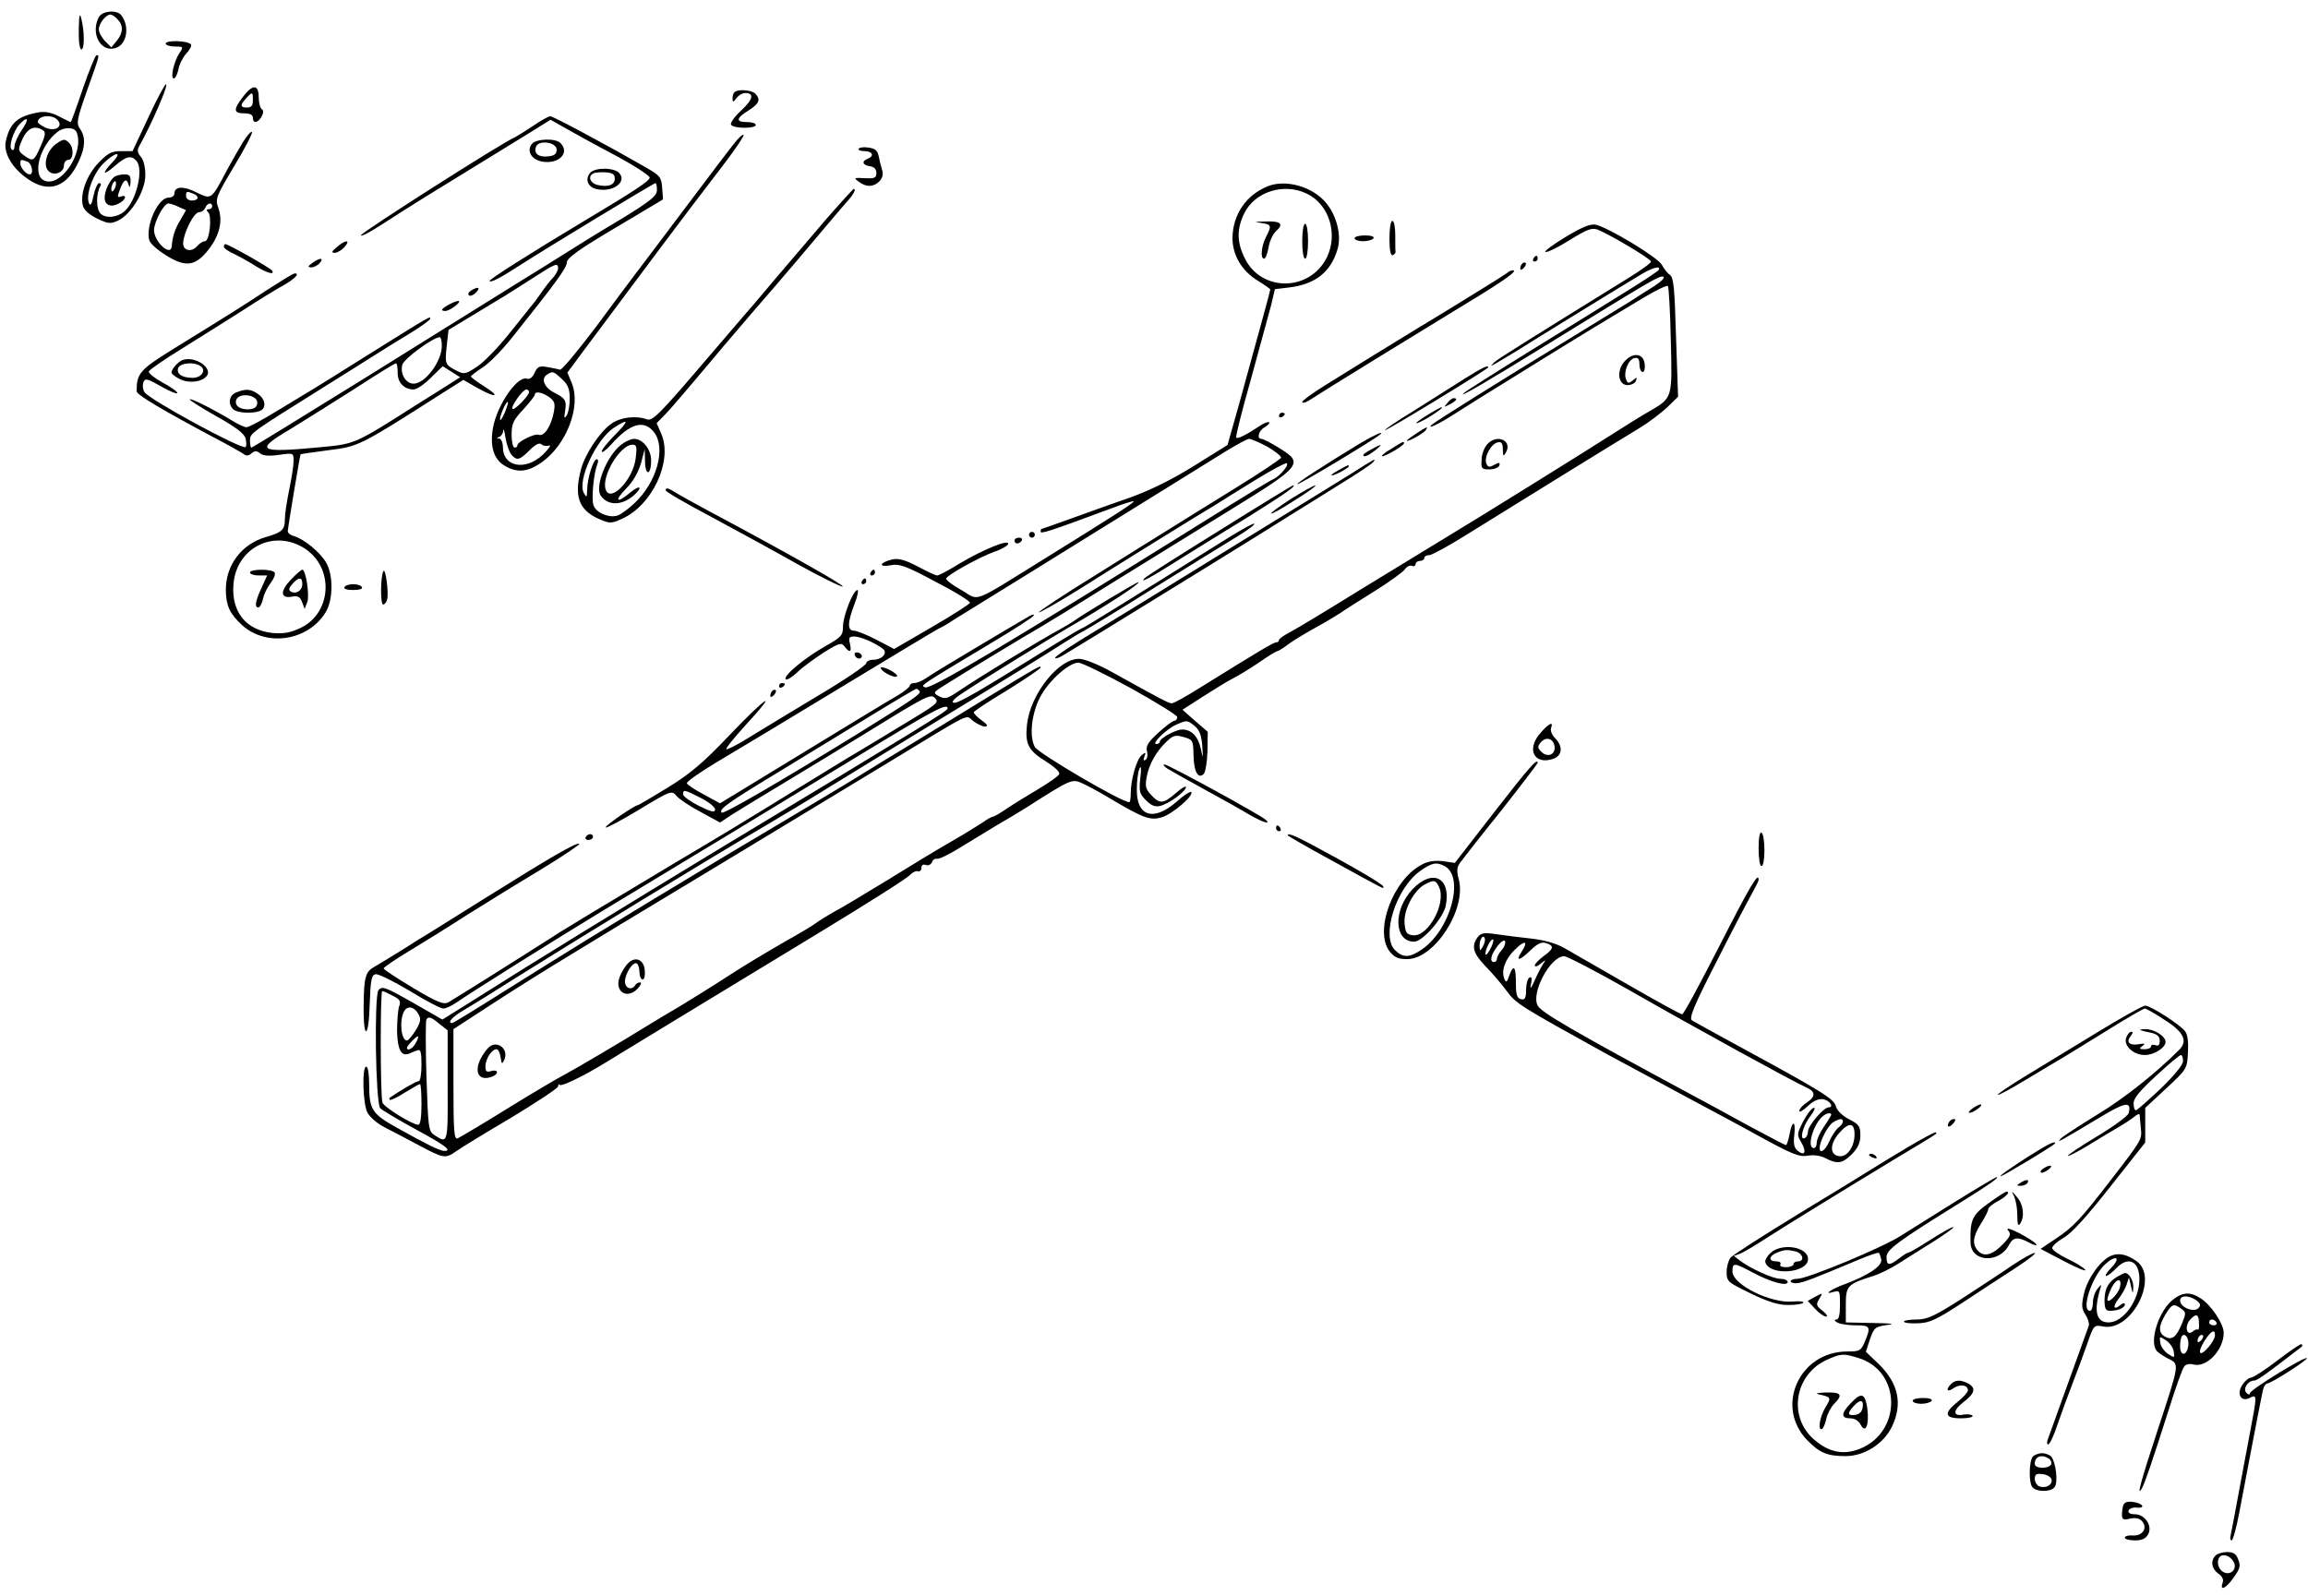
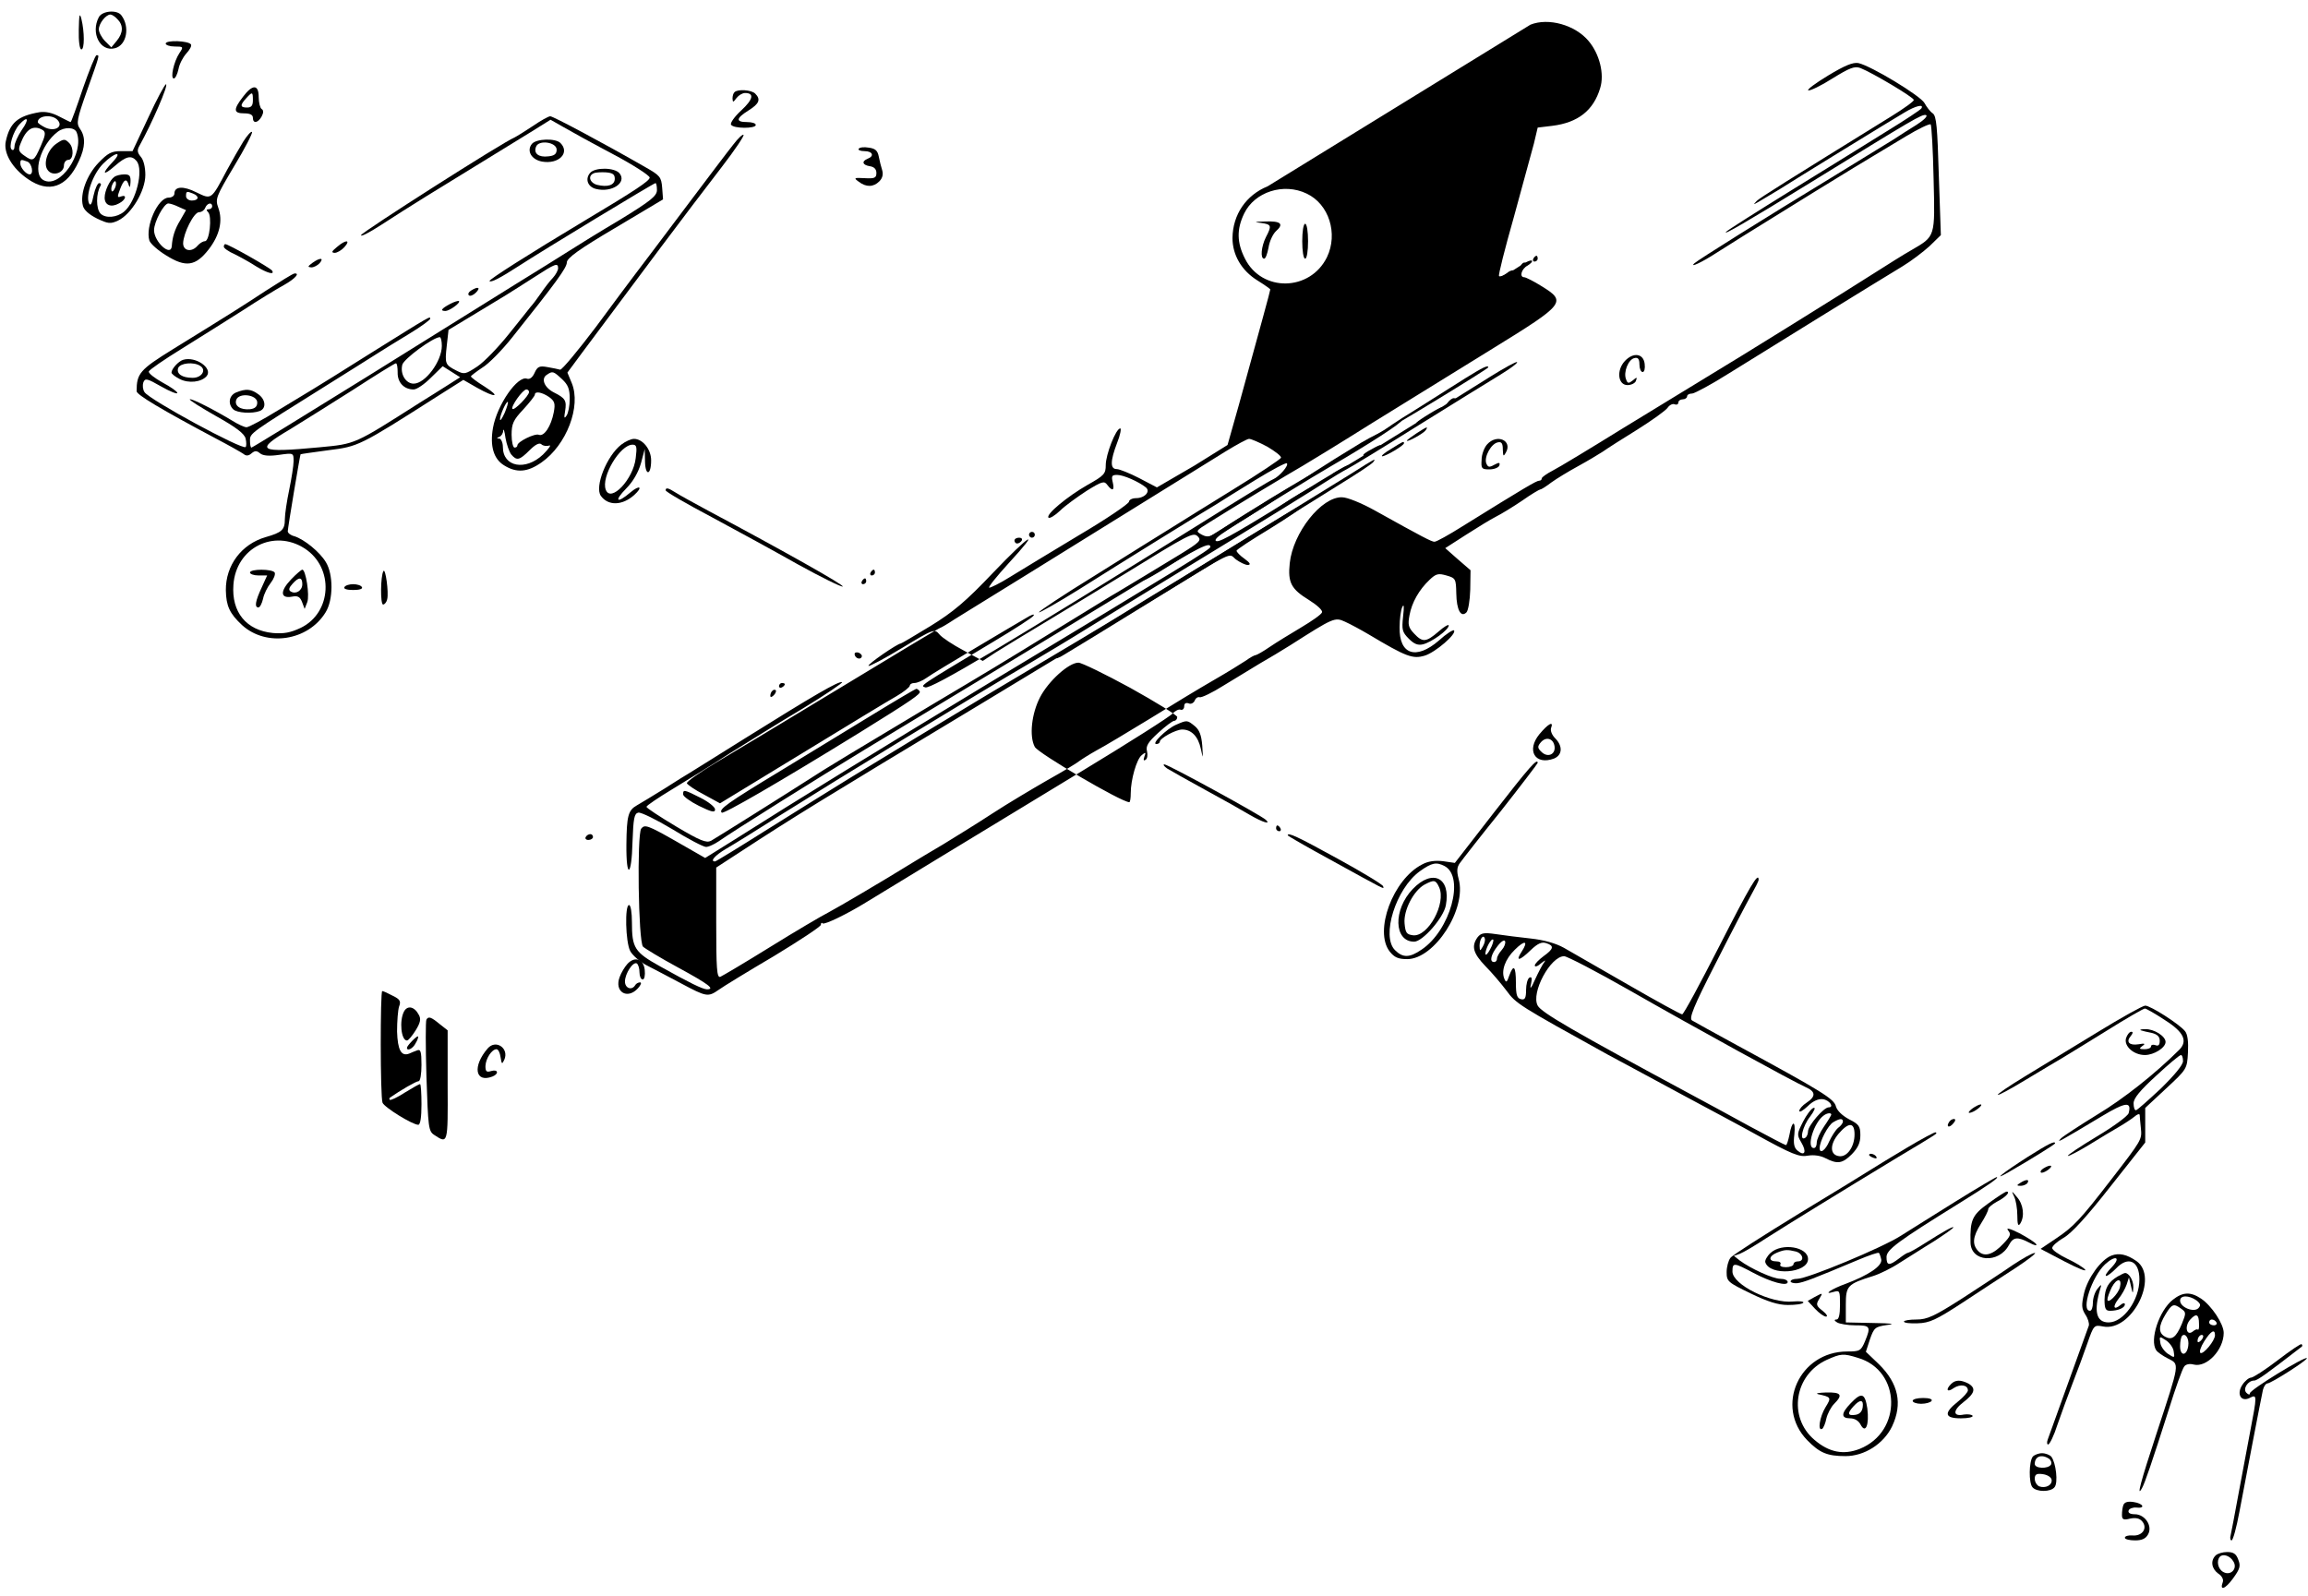
<svg xmlns="http://www.w3.org/2000/svg" version="1.0" width="794pt" height="549pt" viewBox="0 0 794 549" preserveAspectRatio="xMidYMid meet">
  <g transform="translate(0,549) scale(0.1,-0.1)" fill="#000000" stroke="none">
    <path d="M271 5388 c-1 -40 3 -68 9 -68 11 0 11 60 0 105 -6 23 -8 15 -9 -37z" />
    <path d="M340 5431 c-29 -55 5 -120 55 -107 41 10 53 74 22 114 -15 19 -65 15 -77 -7z m64 -7 c21 -21 20 -47 -2 -74 l-19 -23 -21 21 c-12 12 -22 31 -22 41 0 20 24 51 40 51 5 0 16 -7 24 -16z" />
    <path d="M570 5340 c0 -5 14 -10 31 -10 30 0 31 -1 16 -23 -19 -29 -32 -87 -19 -87 5 0 12 14 16 32 3 18 16 42 27 54 12 13 19 26 16 31 -8 13 -87 16 -87 3z" />
    <path d="M285 5185 c-21 -63 -40 -115 -42 -115 -2 0 -19 9 -39 19 -24 13 -48 18 -68 15 -75 -13 -102 -36 -116 -100 -9 -40 22 -93 76 -130 72 -50 134 -29 175 61 23 49 24 84 4 112 -13 19 -11 31 25 133 44 124 43 120 32 120 -4 0 -25 -52 -47 -115z m-86 -109 c19 -22 -10 -40 -43 -25 -14 7 -26 15 -26 19 0 23 51 28 69 6z m-124 -33 c-14 -21 -25 -46 -25 -56 0 -10 -4 -16 -9 -12 -13 7 4 62 25 86 30 33 36 20 9 -18z m73 -1 c10 -7 8 -19 -8 -55 -23 -52 -26 -54 -57 -32 -19 13 -21 20 -12 42 19 50 44 65 77 45z m116 -8 c27 -71 -58 -194 -114 -164 -40 21 -11 122 49 167 23 17 58 16 65 -3z m-170 -100 c16 -6 23 -44 8 -44 -12 0 -32 23 -32 37 0 15 2 15 24 7z" />
    <path d="M193 4995 c-30 -21 -45 -69 -29 -90 16 -23 56 -11 56 16 0 10 7 19 15 19 18 0 20 41 3 58 -15 15 -19 15 -45 -3z" />
    <path d="M510 5085 l-54 -115 -40 0 c-33 0 -45 -7 -77 -40 -41 -43 -64 -107 -54 -147 3 -15 21 -31 49 -45 38 -18 46 -19 72 -7 46 22 94 102 94 157 0 27 -6 52 -16 63 -11 13 -13 22 -5 36 44 79 102 213 92 213 -4 0 -32 -52 -61 -115z m-123 -153 c-39 -41 -33 -49 8 -13 39 34 57 38 75 17 25 -31 -2 -140 -43 -174 -25 -21 -64 -24 -81 -7 -16 16 -16 70 0 96 3 5 1 9 -5 9 -5 0 -14 -19 -19 -42 -6 -31 -11 -38 -16 -27 -12 28 14 101 49 136 40 40 70 45 32 5z" />
    <path d="M394 4882 c-16 -11 -34 -48 -34 -72 0 -26 22 -35 49 -20 24 12 29 32 7 24 -13 -5 -13 -1 -3 25 13 35 23 39 30 14 3 -11 5 -7 6 10 1 22 -3 27 -21 27 -13 0 -28 -4 -34 -8z m2 -38 c-4 -9 -9 -15 -11 -12 -3 3 -3 13 1 22 4 9 9 15 11 12 3 -3 3 -13 -1 -22z" />
    <path d="M836 5157 c-34 -44 -33 -57 4 -57 20 0 30 -5 30 -15 0 -21 17 -19 30 4 7 13 7 22 0 26 -5 3 -10 22 -10 41 0 44 -21 45 -54 1z m34 -12 c0 -18 -5 -25 -20 -25 -24 0 -25 8 -3 32 21 23 23 23 23 -7z" />
    <path d="M2527 5173 c-4 -3 -7 -13 -7 -22 1 -14 2 -14 14 2 7 9 20 17 29 17 33 0 28 -22 -13 -60 -23 -21 -39 -44 -35 -49 8 -14 85 -14 85 -1 0 6 -13 10 -30 10 -40 0 -38 13 5 40 37 23 43 38 23 58 -13 13 -60 16 -71 5z" />
    <path d="M1834 5057 c-27 -18 -56 -36 -64 -40 -40 -16 -524 -325 -528 -336 -2 -7 29 9 69 35 121 78 123 79 514 319 l69 43 44 -25 c24 -14 100 -56 170 -93 70 -37 127 -74 127 -81 0 -11 -49 -44 -225 -149 -192 -115 -330 -203 -326 -207 5 -6 36 10 101 52 83 54 464 285 470 285 3 0 5 -11 5 -24 0 -20 -21 -37 -127 -102 -71 -42 -150 -91 -178 -109 -27 -17 -108 -68 -180 -112 -71 -44 -304 -189 -517 -322 -213 -132 -390 -241 -393 -241 -3 0 -5 11 -5 24 0 26 -2 24 265 191 77 48 156 98 175 110 19 12 67 42 107 66 40 24 72 48 73 52 0 10 7 14 -203 -117 -97 -61 -188 -118 -202 -126 -14 -8 -67 -41 -119 -72 -52 -32 -100 -58 -108 -58 -7 0 -29 10 -48 22 -61 37 -143 79 -147 74 -3 -2 38 -28 91 -58 68 -38 97 -60 101 -77 3 -13 3 -26 0 -29 -11 -11 -332 163 -348 189 -6 9 -7 24 -4 33 6 16 13 14 62 -14 30 -17 55 -27 55 -22 0 5 -23 21 -51 36 -27 15 -49 32 -47 38 2 6 53 41 113 78 61 38 155 97 210 132 55 36 119 75 143 88 37 21 55 41 35 39 -5 0 -48 -27 -98 -59 -90 -59 -112 -73 -321 -202 -113 -70 -124 -83 -124 -144 0 -12 83 -62 275 -164 44 -23 86 -47 93 -52 8 -7 17 -7 27 2 12 10 18 10 30 0 10 -8 31 -10 65 -5 50 7 50 7 50 -22 0 -15 -7 -59 -15 -98 -8 -38 -15 -84 -15 -101 0 -37 -10 -46 -66 -62 -83 -24 -138 -97 -137 -183 1 -54 13 -80 56 -120 84 -76 227 -54 287 44 27 43 27 131 1 173 -21 35 -74 78 -108 89 -13 3 -23 11 -23 17 0 12 42 262 44 265 1 1 44 7 96 14 103 13 106 14 374 185 l90 57 47 -27 c64 -36 84 -33 26 4 -26 16 -47 32 -47 35 0 2 18 16 39 30 22 13 68 60 103 104 151 189 188 240 188 258 0 15 43 46 165 118 l166 99 -3 40 c-3 37 -7 42 -58 71 -143 82 -317 175 -327 175 -6 0 -33 -15 -59 -33z m86 -490 c0 -7 -8 -22 -18 -33 -10 -10 -29 -35 -42 -54 -13 -19 -29 -40 -35 -46 -5 -7 -39 -49 -75 -94 -36 -45 -84 -95 -108 -111 -41 -27 -45 -28 -72 -14 -39 20 -40 23 -33 86 l6 54 96 58 c103 62 100 60 200 124 71 46 81 50 81 30z m-400 -267 c0 -53 -57 -130 -97 -130 -27 0 -47 33 -39 65 5 20 105 94 129 95 4 0 7 -14 7 -30z m-152 -91 c-1 -35 22 -59 55 -59 11 0 37 18 59 40 l41 40 30 -19 30 -19 -44 -28 c-24 -15 -66 -42 -94 -59 -228 -145 -220 -142 -346 -154 -211 -20 -225 -11 -101 62 42 26 140 87 217 136 77 50 143 91 147 91 4 0 6 -14 6 -31z m-320 -606 c102 -66 94 -221 -13 -273 -36 -17 -58 -21 -96 -18 -92 9 -143 72 -136 166 9 127 139 193 245 125z" />
    <path d="M860 3520 c0 -5 13 -10 30 -10 l29 0 -19 -42 c-22 -47 -25 -68 -11 -68 5 0 12 13 16 30 3 16 15 40 26 54 11 14 17 30 14 36 -8 13 -85 13 -85 0z" />
    <path d="M1001 3496 c-38 -40 -37 -66 3 -59 20 4 28 0 35 -18 l9 -24 9 23 c9 23 -5 112 -17 112 -3 0 -21 -15 -39 -34z m39 -16 c0 -22 -22 -36 -40 -25 -8 5 -6 13 6 26 22 25 34 24 34 -1z" />
    <path d="M837 5003 c-13 -21 -38 -65 -56 -98 -55 -104 -53 -102 -105 -77 -45 23 -76 21 -76 -4 0 -8 -9 -14 -20 -14 -37 0 -81 -100 -66 -148 4 -11 30 -34 58 -51 67 -42 101 -37 146 21 38 49 49 99 33 143 -11 31 -8 38 55 144 37 61 64 114 61 117 -3 3 -16 -11 -30 -33z m-173 -179 c23 -9 20 -24 -4 -24 -11 0 -20 7 -20 15 0 17 2 18 24 9z m-49 -46 l25 -11 -20 -35 c-19 -31 -27 -58 -29 -89 -3 -38 -61 15 -61 55 0 29 34 92 49 92 6 0 22 -5 36 -12z m115 2 c0 -5 -5 -10 -12 -10 -8 0 -9 -3 -2 -10 14 -14 5 -100 -11 -100 -7 0 -18 -7 -25 -15 -20 -24 -50 -19 -50 8 1 35 37 107 55 107 9 0 18 7 21 15 7 17 24 20 24 5z" />
    <path d="M2523 4993 c-17 -21 -94 -123 -173 -228 -78 -104 -153 -203 -166 -220 -12 -16 -73 -97 -134 -180 -62 -82 -117 -148 -123 -147 -7 2 -26 6 -44 9 -27 5 -34 2 -44 -20 -7 -16 -17 -23 -26 -20 -32 12 -103 -90 -117 -169 -11 -62 2 -107 38 -129 43 -27 81 -24 129 10 86 60 137 193 104 273 l-15 36 51 69 c217 291 345 463 482 641 43 56 76 105 73 108 -3 3 -19 -12 -35 -33z m-589 -808 c20 -19 26 -33 26 -67 0 -24 -5 -50 -11 -58 -8 -12 -9 -8 -5 15 6 37 1 45 -39 65 -33 17 -45 48 -23 61 19 13 22 12 52 -16z m-114 -44 c0 -12 -50 -64 -57 -58 -7 7 35 67 48 67 5 0 9 -4 9 -9z m69 -17 c19 -14 22 -22 16 -53 -9 -47 -33 -84 -51 -77 -14 6 -74 -24 -74 -36 0 -5 -4 -8 -10 -8 -5 0 -10 20 -10 44 0 38 6 51 40 87 22 24 40 47 40 51 0 13 24 9 49 -8z m-153 -55 c-9 -19 -15 -29 -16 -22 0 15 22 64 27 60 2 -2 -3 -19 -11 -38z m23 -143 c19 -22 28 -20 63 15 20 20 34 27 41 20 5 -5 17 -7 26 -4 9 3 -1 -11 -21 -31 -60 -57 -138 -43 -138 26 0 15 -6 28 -12 29 -10 0 -10 2 0 6 6 2 13 12 13 21 1 10 5 -2 8 -25 4 -23 13 -48 20 -57z" />
    <path d="M1830 4995 c-19 -23 -3 -54 35 -61 57 -10 97 30 63 64 -17 17 -83 15 -98 -3z m85 -20 c0 -15 -8 -21 -29 -23 -33 -4 -51 10 -42 33 9 25 71 16 71 -10z" />
    <path d="M2954 4978 c-3 -4 6 -8 20 -8 28 0 35 -17 11 -26 -22 -9 -18 -22 8 -26 14 -2 22 -10 22 -23 0 -17 -6 -20 -40 -18 -37 2 -39 1 -21 -12 26 -20 51 -19 71 1 11 11 14 24 10 38 -4 12 -9 33 -12 48 -4 20 -12 27 -34 30 -17 3 -32 1 -35 -4z" />
    <path d="M2030 4895 c-18 -21 -8 -48 20 -55 55 -14 108 22 81 54 -17 20 -84 21 -101 1z m85 -20 c0 -22 -24 -30 -61 -21 -25 7 -33 31 -11 40 6 3 26 4 42 3 23 -2 30 -7 30 -22z" />
-     <path d="M4361 4849 c-74 -30 -120 -97 -121 -178 0 -58 31 -112 86 -146 24 -15 44 -29 44 -31 0 -5 -32 -121 -108 -397 l-39 -138 -114 -71 c-75 -47 -150 -84 -219 -109 -58 -20 -150 -53 -205 -73 -55 -20 -101 -36 -102 -36 -2 0 -3 -4 -3 -9 0 -9 28 0 238 78 45 17 82 29 82 26 0 -6 -74 -53 -290 -187 -276 -171 -237 -156 -303 -118 -31 17 -55 36 -52 40 9 15 117 74 164 91 25 8 47 21 49 27 6 19 -87 -19 -167 -67 -37 -23 -71 -41 -77 -41 -5 0 -35 14 -67 31 -44 23 -66 29 -88 24 -43 -10 -49 -28 -6 -20 31 6 52 -1 156 -57 67 -34 119 -67 118 -72 -2 -5 -61 -43 -132 -84 l-129 -75 -61 32 c-33 17 -68 31 -77 31 -23 0 -23 27 1 90 11 27 15 50 11 50 -15 0 -50 -90 -50 -126 0 -30 -5 -36 -62 -68 -70 -40 -145 -102 -135 -113 4 -4 22 7 40 24 17 17 59 47 91 68 53 33 61 35 71 21 18 -24 26 -20 19 9 -5 21 -3 25 15 25 22 0 74 -23 99 -43 17 -14 -4 -37 -34 -37 -13 0 -24 -6 -24 -12 0 -7 -78 -60 -173 -116 -94 -57 -201 -121 -236 -143 -35 -22 -68 -38 -72 -37 -4 2 26 39 66 83 117 127 75 102 -53 -32 -93 -98 -137 -135 -215 -183 -54 -33 -100 -60 -102 -60 -11 0 -116 -72 -111 -77 2 -3 55 25 116 62 109 66 111 66 128 46 9 -11 47 -36 83 -55 l66 -36 44 29 c24 15 112 69 194 118 83 50 191 116 240 146 235 145 246 151 262 135 13 -13 6 -20 -59 -60 -75 -46 -190 -115 -220 -133 -10 -5 -95 -58 -190 -116 -226 -139 -243 -149 -448 -271 -289 -173 -333 -200 -370 -223 -145 -93 -372 -235 -388 -244 -16 -8 -37 0 -121 50 -55 33 -101 63 -101 67 0 4 40 31 88 60 48 29 137 84 197 123 61 38 175 109 254 156 79 48 139 89 134 90 -12 4 -95 -44 -335 -194 -95 -60 -180 -112 -189 -118 -9 -5 -49 -30 -88 -55 -40 -25 -82 -50 -94 -57 -30 -17 -35 -36 -36 -135 -1 -121 18 -112 21 9 3 82 6 98 20 101 9 2 62 -24 117 -57 55 -34 107 -61 116 -61 9 0 28 9 43 19 45 32 348 222 505 317 184 111 698 422 962 583 187 113 225 132 225 113 0 -8 -94 -66 -768 -472 -363 -220 -658 -401 -858 -528 l-112 -70 -103 59 c-95 54 -105 57 -117 42 -15 -21 -10 -386 6 -406 6 -6 60 -39 121 -72 103 -56 129 -75 99 -75 -16 1 -59 22 -161 79 -88 49 -97 63 -97 152 0 33 -4 59 -10 59 -15 0 -12 -127 4 -158 8 -15 34 -38 58 -50 23 -12 77 -40 118 -62 86 -46 92 -47 128 -22 15 11 100 63 190 116 89 54 162 102 162 108 0 6 3 9 6 5 6 -6 86 33 149 72 44 27 394 240 740 450 165 100 307 190 315 200 9 9 21 16 28 13 6 -2 12 3 12 12 0 10 6 13 15 10 8 -4 17 1 21 9 3 9 11 14 17 12 7 -2 44 16 82 40 39 24 95 58 125 76 30 17 78 46 105 63 149 95 153 97 188 81 18 -8 55 -28 82 -44 129 -77 151 -85 192 -73 37 11 112 76 101 87 -3 3 -27 -12 -52 -35 -79 -68 -137 -48 -135 46 0 27 4 58 9 69 6 13 7 2 3 -32 -5 -46 -3 -54 20 -77 18 -18 31 -23 48 -19 30 7 89 50 89 65 0 5 -16 -4 -35 -21 -43 -37 -55 -38 -84 -7 -20 21 -22 31 -16 63 8 44 33 88 69 122 22 21 30 23 58 15 32 -9 33 -12 34 -62 1 -57 16 -84 35 -65 6 6 12 41 13 78 l1 67 -44 38 -43 38 70 45 c39 25 86 54 104 63 18 9 59 34 90 55 31 22 60 39 63 39 4 0 21 11 38 24 18 13 59 38 92 56 33 18 71 41 85 50 14 10 67 44 119 76 51 32 98 66 104 75 6 9 17 15 24 12 7 -3 13 0 13 6 0 6 7 11 15 11 8 0 15 5 15 10 0 6 8 10 18 10 9 1 67 32 127 70 125 78 512 317 595 367 30 18 72 50 94 70 l39 38 -7 204 c-5 168 -8 206 -21 215 -9 6 -21 22 -28 35 -13 25 -185 129 -228 138 -19 3 -46 -8 -104 -43 -43 -26 -74 -49 -68 -51 6 -2 44 16 83 41 60 37 76 43 96 36 41 -16 184 -101 184 -110 0 -5 -35 -30 -77 -56 -359 -222 -450 -279 -463 -291 -13 -14 -13 -14 5 -4 11 6 43 26 72 43 61 39 377 233 431 265 38 23 68 30 58 14 -3 -5 -56 -40 -118 -78 -62 -39 -210 -130 -328 -203 -118 -73 -219 -137 -225 -143 -17 -17 71 34 290 169 355 219 383 236 397 232 7 -3 -7 -17 -32 -33 -25 -16 -61 -38 -80 -51 -19 -12 -116 -71 -215 -132 -232 -141 -457 -282 -470 -294 -18 -17 27 4 76 36 53 34 84 53 339 211 96 59 189 116 205 125 17 10 65 39 108 65 43 26 81 44 85 41 3 -4 8 -88 10 -187 5 -203 7 -197 -77 -246 -25 -14 -82 -50 -126 -78 -92 -59 -473 -296 -585 -363 -41 -25 -167 -102 -280 -171 -113 -70 -222 -136 -242 -146 -21 -11 -38 -23 -38 -27 0 -5 -4 -8 -9 -8 -9 0 -50 -24 -264 -157 -46 -29 -89 -53 -96 -53 -10 0 -39 15 -206 108 -45 25 -94 45 -112 45 -71 2 -169 -122 -180 -227 -7 -67 5 -89 67 -127 27 -17 47 -35 44 -42 -2 -7 -35 -30 -72 -52 -37 -22 -86 -52 -108 -67 -23 -16 -45 -28 -48 -28 -4 0 -19 -8 -34 -19 -15 -10 -65 -41 -112 -68 -47 -27 -146 -87 -220 -133 -74 -45 -155 -94 -180 -107 -25 -14 -52 -31 -60 -37 -8 -7 -58 -37 -110 -66 -52 -30 -138 -81 -190 -115 -52 -34 -128 -81 -169 -106 -41 -24 -89 -53 -107 -64 -87 -54 -253 -152 -289 -171 -22 -11 -112 -64 -199 -118 -87 -54 -165 -100 -172 -103 -12 -4 -14 29 -14 186 l0 190 83 54 c184 120 268 172 826 508 222 134 483 292 580 351 306 186 271 169 299 147 14 -10 32 -19 41 -19 11 1 8 7 -11 21 -16 11 -28 24 -28 28 0 4 52 38 115 76 63 39 114 74 115 78 0 9 -6 5 -182 -102 -59 -36 -169 -104 -245 -150 -76 -46 -163 -99 -193 -118 -53 -33 -182 -110 -465 -278 -71 -43 -181 -109 -242 -146 -62 -38 -166 -101 -230 -140 -65 -40 -195 -121 -289 -180 -95 -60 -175 -109 -178 -109 -19 0 0 21 37 43 23 13 110 67 192 119 186 117 672 414 855 521 41 24 136 81 210 127 74 46 206 126 292 179 351 214 465 285 513 316 28 18 61 38 75 45 14 7 124 74 245 150 121 75 248 154 283 175 34 21 60 40 57 43 -2 3 -44 -20 -92 -50 -325 -204 -494 -308 -497 -308 -3 0 -42 -23 -88 -51 -283 -176 -342 -210 -357 -207 -10 3 3 16 39 39 62 41 309 193 355 219 128 74 247 151 242 157 -3 3 -192 -111 -223 -134 -5 -4 -26 -16 -45 -27 -81 -44 -282 -167 -354 -216 -36 -24 -44 -26 -64 -16 -23 13 -22 13 26 43 60 38 276 169 322 195 19 11 127 77 240 148 113 70 301 186 416 257 245 151 251 159 165 212 -27 17 -55 31 -60 31 -18 0 -10 29 11 40 11 7 18 14 15 17 -3 3 -18 -3 -33 -13 -43 -29 -75 -45 -80 -40 -3 3 20 94 51 203 30 109 61 223 69 253 l13 55 50 6 c89 11 142 53 165 130 15 48 -2 117 -40 162 -46 55 -138 81 -200 56z m134 -25 c77 -36 109 -138 70 -219 -58 -118 -224 -121 -282 -5 -28 55 -29 101 -3 155 36 75 136 107 215 69z m-135 -871 c27 -16 48 -32 47 -38 -2 -5 -75 -54 -163 -108 -87 -54 -186 -115 -219 -136 -33 -20 -149 -93 -258 -161 -109 -67 -196 -125 -193 -127 2 -2 64 33 138 79 139 88 415 259 471 292 17 11 78 49 135 84 57 35 106 61 109 58 8 -7 -26 -46 -47 -55 -9 -3 -112 -66 -230 -140 -675 -421 -948 -584 -967 -576 -18 6 -24 2 236 158 72 43 134 83 137 89 4 7 -8 3 -27 -9 -19 -11 -97 -57 -174 -103 -77 -46 -152 -91 -167 -102 -14 -10 -33 -18 -42 -18 -9 0 -16 -4 -16 -9 0 -5 -21 -22 -47 -37 -27 -15 -173 -104 -327 -198 l-279 -170 -55 30 c-31 16 -57 34 -59 39 -1 6 44 37 100 71 56 33 252 151 435 262 183 111 334 202 337 202 2 0 23 12 47 28 24 15 52 32 63 39 27 16 286 177 570 353 127 79 262 162 300 186 39 24 76 44 82 44 7 0 35 -12 63 -27z m-471 -830 c88 -49 161 -94 161 -100 0 -7 -5 -13 -10 -13 -6 0 -31 -19 -55 -41 -35 -32 -44 -46 -39 -64 3 -13 1 -26 -5 -29 -7 -5 -8 -1 -4 11 6 15 4 16 -9 5 -18 -14 -38 -85 -38 -131 0 -17 -2 -31 -5 -31 -27 0 -313 168 -325 190 -20 37 -11 115 18 171 29 56 99 119 132 119 11 0 91 -39 179 -87z m-725 -12 c5 -8 -25 -29 -209 -143 -279 -172 -466 -280 -472 -274 -12 11 19 33 204 145 92 56 233 142 313 191 80 49 148 89 152 90 4 0 9 -4 12 -9z m946 -119 c16 -13 23 -31 26 -67 3 -48 3 -48 -5 -11 -9 42 -32 66 -64 66 -22 0 -77 -30 -77 -42 0 -4 -5 -8 -12 -8 -18 0 34 51 67 66 39 17 39 17 65 -4z m-1700 -247 c28 -14 50 -32 50 -40 0 -12 -12 -9 -55 12 -30 15 -55 33 -55 40 0 17 3 17 60 -12z m-1059 -681 c25 -12 29 -19 22 -37 -4 -12 -7 -51 -7 -86 2 -63 14 -87 42 -76 6 3 19 8 27 11 12 5 15 -4 15 -50 0 -31 -4 -56 -10 -56 -8 0 -62 -31 -99 -57 -2 -2 -2 -5 0 -7 2 -3 26 8 52 25 26 16 49 29 52 29 3 0 5 -31 5 -70 0 -45 -4 -70 -11 -70 -20 0 -117 60 -123 76 -8 20 -8 384 -1 384 4 0 19 -7 36 -16z m90 -66 c8 -14 5 -27 -11 -53 -12 -19 -25 -35 -30 -35 -20 0 -27 68 -10 100 12 22 36 17 51 -12z m71 -31 l28 -22 0 -190 c1 -202 1 -201 -46 -170 -20 13 -21 25 -27 202 -3 103 -3 191 0 195 7 12 16 9 45 -15z m-82 -66 c-9 -19 -30 -29 -30 -16 0 7 34 42 38 39 2 -1 -1 -12 -8 -23z" />
+     <path d="M4361 4849 c-74 -30 -120 -97 -121 -178 0 -58 31 -112 86 -146 24 -15 44 -29 44 -31 0 -5 -32 -121 -108 -397 l-39 -138 -114 -71 l-129 -75 -61 32 c-33 17 -68 31 -77 31 -23 0 -23 27 1 90 11 27 15 50 11 50 -15 0 -50 -90 -50 -126 0 -30 -5 -36 -62 -68 -70 -40 -145 -102 -135 -113 4 -4 22 7 40 24 17 17 59 47 91 68 53 33 61 35 71 21 18 -24 26 -20 19 9 -5 21 -3 25 15 25 22 0 74 -23 99 -43 17 -14 -4 -37 -34 -37 -13 0 -24 -6 -24 -12 0 -7 -78 -60 -173 -116 -94 -57 -201 -121 -236 -143 -35 -22 -68 -38 -72 -37 -4 2 26 39 66 83 117 127 75 102 -53 -32 -93 -98 -137 -135 -215 -183 -54 -33 -100 -60 -102 -60 -11 0 -116 -72 -111 -77 2 -3 55 25 116 62 109 66 111 66 128 46 9 -11 47 -36 83 -55 l66 -36 44 29 c24 15 112 69 194 118 83 50 191 116 240 146 235 145 246 151 262 135 13 -13 6 -20 -59 -60 -75 -46 -190 -115 -220 -133 -10 -5 -95 -58 -190 -116 -226 -139 -243 -149 -448 -271 -289 -173 -333 -200 -370 -223 -145 -93 -372 -235 -388 -244 -16 -8 -37 0 -121 50 -55 33 -101 63 -101 67 0 4 40 31 88 60 48 29 137 84 197 123 61 38 175 109 254 156 79 48 139 89 134 90 -12 4 -95 -44 -335 -194 -95 -60 -180 -112 -189 -118 -9 -5 -49 -30 -88 -55 -40 -25 -82 -50 -94 -57 -30 -17 -35 -36 -36 -135 -1 -121 18 -112 21 9 3 82 6 98 20 101 9 2 62 -24 117 -57 55 -34 107 -61 116 -61 9 0 28 9 43 19 45 32 348 222 505 317 184 111 698 422 962 583 187 113 225 132 225 113 0 -8 -94 -66 -768 -472 -363 -220 -658 -401 -858 -528 l-112 -70 -103 59 c-95 54 -105 57 -117 42 -15 -21 -10 -386 6 -406 6 -6 60 -39 121 -72 103 -56 129 -75 99 -75 -16 1 -59 22 -161 79 -88 49 -97 63 -97 152 0 33 -4 59 -10 59 -15 0 -12 -127 4 -158 8 -15 34 -38 58 -50 23 -12 77 -40 118 -62 86 -46 92 -47 128 -22 15 11 100 63 190 116 89 54 162 102 162 108 0 6 3 9 6 5 6 -6 86 33 149 72 44 27 394 240 740 450 165 100 307 190 315 200 9 9 21 16 28 13 6 -2 12 3 12 12 0 10 6 13 15 10 8 -4 17 1 21 9 3 9 11 14 17 12 7 -2 44 16 82 40 39 24 95 58 125 76 30 17 78 46 105 63 149 95 153 97 188 81 18 -8 55 -28 82 -44 129 -77 151 -85 192 -73 37 11 112 76 101 87 -3 3 -27 -12 -52 -35 -79 -68 -137 -48 -135 46 0 27 4 58 9 69 6 13 7 2 3 -32 -5 -46 -3 -54 20 -77 18 -18 31 -23 48 -19 30 7 89 50 89 65 0 5 -16 -4 -35 -21 -43 -37 -55 -38 -84 -7 -20 21 -22 31 -16 63 8 44 33 88 69 122 22 21 30 23 58 15 32 -9 33 -12 34 -62 1 -57 16 -84 35 -65 6 6 12 41 13 78 l1 67 -44 38 -43 38 70 45 c39 25 86 54 104 63 18 9 59 34 90 55 31 22 60 39 63 39 4 0 21 11 38 24 18 13 59 38 92 56 33 18 71 41 85 50 14 10 67 44 119 76 51 32 98 66 104 75 6 9 17 15 24 12 7 -3 13 0 13 6 0 6 7 11 15 11 8 0 15 5 15 10 0 6 8 10 18 10 9 1 67 32 127 70 125 78 512 317 595 367 30 18 72 50 94 70 l39 38 -7 204 c-5 168 -8 206 -21 215 -9 6 -21 22 -28 35 -13 25 -185 129 -228 138 -19 3 -46 -8 -104 -43 -43 -26 -74 -49 -68 -51 6 -2 44 16 83 41 60 37 76 43 96 36 41 -16 184 -101 184 -110 0 -5 -35 -30 -77 -56 -359 -222 -450 -279 -463 -291 -13 -14 -13 -14 5 -4 11 6 43 26 72 43 61 39 377 233 431 265 38 23 68 30 58 14 -3 -5 -56 -40 -118 -78 -62 -39 -210 -130 -328 -203 -118 -73 -219 -137 -225 -143 -17 -17 71 34 290 169 355 219 383 236 397 232 7 -3 -7 -17 -32 -33 -25 -16 -61 -38 -80 -51 -19 -12 -116 -71 -215 -132 -232 -141 -457 -282 -470 -294 -18 -17 27 4 76 36 53 34 84 53 339 211 96 59 189 116 205 125 17 10 65 39 108 65 43 26 81 44 85 41 3 -4 8 -88 10 -187 5 -203 7 -197 -77 -246 -25 -14 -82 -50 -126 -78 -92 -59 -473 -296 -585 -363 -41 -25 -167 -102 -280 -171 -113 -70 -222 -136 -242 -146 -21 -11 -38 -23 -38 -27 0 -5 -4 -8 -9 -8 -9 0 -50 -24 -264 -157 -46 -29 -89 -53 -96 -53 -10 0 -39 15 -206 108 -45 25 -94 45 -112 45 -71 2 -169 -122 -180 -227 -7 -67 5 -89 67 -127 27 -17 47 -35 44 -42 -2 -7 -35 -30 -72 -52 -37 -22 -86 -52 -108 -67 -23 -16 -45 -28 -48 -28 -4 0 -19 -8 -34 -19 -15 -10 -65 -41 -112 -68 -47 -27 -146 -87 -220 -133 -74 -45 -155 -94 -180 -107 -25 -14 -52 -31 -60 -37 -8 -7 -58 -37 -110 -66 -52 -30 -138 -81 -190 -115 -52 -34 -128 -81 -169 -106 -41 -24 -89 -53 -107 -64 -87 -54 -253 -152 -289 -171 -22 -11 -112 -64 -199 -118 -87 -54 -165 -100 -172 -103 -12 -4 -14 29 -14 186 l0 190 83 54 c184 120 268 172 826 508 222 134 483 292 580 351 306 186 271 169 299 147 14 -10 32 -19 41 -19 11 1 8 7 -11 21 -16 11 -28 24 -28 28 0 4 52 38 115 76 63 39 114 74 115 78 0 9 -6 5 -182 -102 -59 -36 -169 -104 -245 -150 -76 -46 -163 -99 -193 -118 -53 -33 -182 -110 -465 -278 -71 -43 -181 -109 -242 -146 -62 -38 -166 -101 -230 -140 -65 -40 -195 -121 -289 -180 -95 -60 -175 -109 -178 -109 -19 0 0 21 37 43 23 13 110 67 192 119 186 117 672 414 855 521 41 24 136 81 210 127 74 46 206 126 292 179 351 214 465 285 513 316 28 18 61 38 75 45 14 7 124 74 245 150 121 75 248 154 283 175 34 21 60 40 57 43 -2 3 -44 -20 -92 -50 -325 -204 -494 -308 -497 -308 -3 0 -42 -23 -88 -51 -283 -176 -342 -210 -357 -207 -10 3 3 16 39 39 62 41 309 193 355 219 128 74 247 151 242 157 -3 3 -192 -111 -223 -134 -5 -4 -26 -16 -45 -27 -81 -44 -282 -167 -354 -216 -36 -24 -44 -26 -64 -16 -23 13 -22 13 26 43 60 38 276 169 322 195 19 11 127 77 240 148 113 70 301 186 416 257 245 151 251 159 165 212 -27 17 -55 31 -60 31 -18 0 -10 29 11 40 11 7 18 14 15 17 -3 3 -18 -3 -33 -13 -43 -29 -75 -45 -80 -40 -3 3 20 94 51 203 30 109 61 223 69 253 l13 55 50 6 c89 11 142 53 165 130 15 48 -2 117 -40 162 -46 55 -138 81 -200 56z m134 -25 c77 -36 109 -138 70 -219 -58 -118 -224 -121 -282 -5 -28 55 -29 101 -3 155 36 75 136 107 215 69z m-135 -871 c27 -16 48 -32 47 -38 -2 -5 -75 -54 -163 -108 -87 -54 -186 -115 -219 -136 -33 -20 -149 -93 -258 -161 -109 -67 -196 -125 -193 -127 2 -2 64 33 138 79 139 88 415 259 471 292 17 11 78 49 135 84 57 35 106 61 109 58 8 -7 -26 -46 -47 -55 -9 -3 -112 -66 -230 -140 -675 -421 -948 -584 -967 -576 -18 6 -24 2 236 158 72 43 134 83 137 89 4 7 -8 3 -27 -9 -19 -11 -97 -57 -174 -103 -77 -46 -152 -91 -167 -102 -14 -10 -33 -18 -42 -18 -9 0 -16 -4 -16 -9 0 -5 -21 -22 -47 -37 -27 -15 -173 -104 -327 -198 l-279 -170 -55 30 c-31 16 -57 34 -59 39 -1 6 44 37 100 71 56 33 252 151 435 262 183 111 334 202 337 202 2 0 23 12 47 28 24 15 52 32 63 39 27 16 286 177 570 353 127 79 262 162 300 186 39 24 76 44 82 44 7 0 35 -12 63 -27z m-471 -830 c88 -49 161 -94 161 -100 0 -7 -5 -13 -10 -13 -6 0 -31 -19 -55 -41 -35 -32 -44 -46 -39 -64 3 -13 1 -26 -5 -29 -7 -5 -8 -1 -4 11 6 15 4 16 -9 5 -18 -14 -38 -85 -38 -131 0 -17 -2 -31 -5 -31 -27 0 -313 168 -325 190 -20 37 -11 115 18 171 29 56 99 119 132 119 11 0 91 -39 179 -87z m-725 -12 c5 -8 -25 -29 -209 -143 -279 -172 -466 -280 -472 -274 -12 11 19 33 204 145 92 56 233 142 313 191 80 49 148 89 152 90 4 0 9 -4 12 -9z m946 -119 c16 -13 23 -31 26 -67 3 -48 3 -48 -5 -11 -9 42 -32 66 -64 66 -22 0 -77 -30 -77 -42 0 -4 -5 -8 -12 -8 -18 0 34 51 67 66 39 17 39 17 65 -4z m-1700 -247 c28 -14 50 -32 50 -40 0 -12 -12 -9 -55 12 -30 15 -55 33 -55 40 0 17 3 17 60 -12z m-1059 -681 c25 -12 29 -19 22 -37 -4 -12 -7 -51 -7 -86 2 -63 14 -87 42 -76 6 3 19 8 27 11 12 5 15 -4 15 -50 0 -31 -4 -56 -10 -56 -8 0 -62 -31 -99 -57 -2 -2 -2 -5 0 -7 2 -3 26 8 52 25 26 16 49 29 52 29 3 0 5 -31 5 -70 0 -45 -4 -70 -11 -70 -20 0 -117 60 -123 76 -8 20 -8 384 -1 384 4 0 19 -7 36 -16z m90 -66 c8 -14 5 -27 -11 -53 -12 -19 -25 -35 -30 -35 -20 0 -27 68 -10 100 12 22 36 17 51 -12z m71 -31 l28 -22 0 -190 c1 -202 1 -201 -46 -170 -20 13 -21 25 -27 202 -3 103 -3 191 0 195 7 12 16 9 45 -15z m-82 -66 c-9 -19 -30 -29 -30 -16 0 7 34 42 38 39 2 -1 -1 -12 -8 -23z" />
    <path d="M4338 4723 c36 -5 38 -9 17 -49 -16 -32 -20 -74 -6 -74 5 0 11 17 15 38 3 21 15 47 26 57 28 25 16 35 -38 33 -37 -1 -40 -2 -14 -5z" />
    <path d="M4480 4660 c0 -33 4 -60 10 -60 6 0 10 27 10 60 0 33 -4 60 -10 60 -6 0 -10 -27 -10 -60z" />
    <path d="M3030 3192 c0 -12 48 -37 56 -29 3 3 -8 13 -25 22 -17 8 -31 12 -31 7z" />
-     <path d="M2844 4738 c-49 -57 -125 -146 -169 -198 -44 -52 -89 -106 -102 -120 -12 -14 -90 -105 -174 -203 -131 -153 -155 -176 -173 -170 -38 14 -91 8 -123 -15 -40 -28 -90 -104 -104 -156 -25 -93 -8 -140 60 -171 40 -17 42 -17 81 0 104 47 174 197 136 290 l-17 39 34 35 c19 20 69 79 113 131 43 52 124 147 179 211 55 63 132 153 170 198 105 124 127 151 157 185 25 27 34 46 25 46 -2 0 -44 -46 -93 -102z m-728 -744 c-25 -25 -46 -51 -46 -57 0 -7 15 4 33 24 65 73 112 86 147 42 42 -54 10 -172 -67 -244 -21 -20 -48 -40 -59 -43 -30 -9 -73 10 -82 35 -8 21 0 109 13 142 4 9 3 17 -2 17 -12 0 -33 -67 -33 -106 -1 -26 -2 -27 -11 -11 -25 42 42 186 104 226 51 33 52 24 3 -25z" />
    <path d="M2137 3960 c-50 -39 -92 -145 -70 -176 25 -35 74 -34 115 3 31 28 19 36 -13 9 -47 -40 -58 -31 -15 13 24 24 42 56 51 87 l13 49 1 -43 c1 -51 21 -48 21 4 0 38 -29 74 -59 74 -10 0 -30 -9 -44 -20z m50 -46 c-8 -73 -86 -155 -103 -109 -17 44 49 155 92 155 14 0 16 -7 11 -46z" />
    <path d="M4780 4669 c0 -39 4 -59 11 -57 6 2 10 7 10 11 -1 4 -1 30 -1 57 0 28 -4 50 -10 50 -6 0 -10 -27 -10 -61z" />
    <path d="M4660 4670 c0 -5 13 -10 29 -10 17 0 33 5 36 10 4 6 -8 10 -29 10 -20 0 -36 -4 -36 -10z" />
    <path d="M1159 4640 c-18 -15 -20 -19 -8 -20 9 0 24 9 34 20 23 26 4 26 -26 0z" />
    <path d="M770 4641 c0 -5 17 -17 38 -26 20 -10 54 -29 74 -42 38 -23 64 -30 54 -14 -6 9 -150 91 -161 91 -3 0 -5 -4 -5 -9z" />
    <path d="M5275 4600 c-3 -5 -1 -10 4 -10 6 0 11 5 11 10 0 6 -2 10 -4 10 -3 0 -8 -4 -11 -10z" />
    <path d="M1074 4585 c-16 -12 -16 -14 -3 -15 9 0 22 7 29 15 16 19 0 19 -26 0z" />
    <path d="M5237 4583 c-4 -3 -7 -11 -7 -17 0 -6 5 -5 12 2 6 6 9 14 7 17 -3 3 -9 2 -12 -2z" />
    <path d="M5185 4551 c-6 -5 -102 -65 -215 -134 -113 -68 -234 -143 -270 -165 -36 -22 -100 -62 -142 -88 -43 -27 -78 -52 -78 -57 0 -5 10 -3 23 5 52 34 374 232 514 317 154 93 207 130 188 131 -6 0 -15 -4 -20 -9z" />
    <path d="M1620 4490 c-8 -5 -11 -12 -7 -16 4 -4 15 0 24 9 18 18 8 23 -17 7z" />
    <path d="M1548 4444 c-30 -16 -35 -24 -15 -24 14 1 52 28 46 34 -2 2 -16 -2 -31 -10z" />
    <path d="M5590 4248 c-30 -32 -24 -83 9 -83 13 0 27 7 29 15 5 13 3 13 -11 1 -14 -11 -18 -11 -23 4 -10 24 8 69 29 73 12 3 17 -3 17 -22 0 -14 5 -26 11 -26 6 0 9 12 7 28 -4 36 -39 41 -68 10z" />
    <path d="M630 4252 c-16 -5 -40 -31 -40 -44 0 -4 12 -14 28 -22 31 -16 75 -11 93 10 22 27 -38 69 -81 56z m59 -21 c22 -14 5 -41 -26 -41 -37 0 -57 14 -50 34 7 17 53 22 76 7z" />
    <path d="M5040 4188 c-36 -23 -114 -72 -174 -110 -61 -37 -106 -68 -101 -68 9 0 355 211 355 216 0 9 -19 0 -80 -38z" />
    <path d="M813 4140 c-25 -10 -30 -39 -11 -58 13 -13 66 -16 92 -6 23 9 20 40 -6 58 -25 18 -42 19 -75 6z m72 -35 c0 -14 -8 -21 -25 -23 -33 -3 -55 12 -47 33 10 25 72 17 72 -10z" />
    <path d="M4979 4103 c-13 -15 -12 -15 9 -4 23 12 28 21 13 21 -5 0 -15 -7 -22 -17z" />
    <path d="M4917 4066 c-48 -29 -61 -43 -22 -23 31 16 74 46 65 46 -3 0 -22 -10 -43 -23z" />
    <path d="M4400 4059 c0 -5 5 -7 10 -4 6 3 10 8 10 11 0 2 -4 4 -10 4 -5 0 -10 -5 -10 -11z" />
    <path d="M4873 3999 c-18 -12 -33 -23 -33 -25 0 -7 58 25 65 36 9 14 5 13 -32 -11z" />
    <path d="M4683 3967 c-132 -80 -224 -140 -220 -143 3 -4 271 157 286 172 14 13 -22 -3 -66 -29z" />
    <path d="M5116 3961 c-10 -11 -19 -35 -19 -53 -2 -30 0 -33 27 -33 16 0 31 6 34 13 3 11 0 12 -17 3 -18 -10 -22 -9 -28 5 -8 22 17 68 40 72 13 3 17 -4 17 -25 1 -23 2 -25 10 -11 25 42 -30 67 -64 29z" />
    <path d="M4785 3945 c-22 -13 -35 -24 -30 -25 12 0 75 37 75 45 0 8 -2 7 -45 -20z" />
    <path d="M4718 3944 c-16 -8 -28 -17 -28 -19 0 -10 16 -4 40 15 30 23 25 25 -12 4z" />
    <path d="M4648 3860 c-42 -26 -207 -128 -367 -226 -160 -99 -309 -190 -331 -204 -22 -14 -103 -63 -180 -110 -77 -46 -140 -88 -140 -93 0 -5 13 -1 30 10 16 10 62 38 102 62 103 63 613 377 673 416 28 17 103 64 167 104 65 40 120 76 123 82 9 13 8 13 -77 -41z" />
    <path d="M4608 3874 c-38 -20 -36 -28 2 -9 17 9 30 18 30 20 0 7 -1 6 -32 -11z" />
    <path d="M4197 3666 c-137 -85 -254 -159 -260 -166 -18 -19 22 3 128 70 50 31 154 96 233 144 121 76 165 106 150 106 -2 0 -115 -69 -251 -154z" />
    <path d="M4442 3774 c-40 -26 -71 -48 -69 -51 3 -2 40 19 83 47 44 27 75 50 69 50 -5 0 -43 -21 -83 -46z" />
    <path d="M2290 3803 c0 -5 71 -46 158 -92 86 -46 221 -120 299 -164 78 -43 147 -77 152 -75 9 3 -204 123 -463 261 -50 27 -101 55 -113 63 -25 16 -33 17 -33 7z" />
    <path d="M3540 3650 c0 -5 5 -10 10 -10 6 0 10 5 10 10 0 6 -4 10 -10 10 -5 0 -10 -4 -10 -10z" />
    <path d="M3490 3630 c0 -5 4 -10 9 -10 6 0 13 5 16 10 3 6 -1 10 -9 10 -9 0 -16 -4 -16 -10z" />
    <path d="M1319 3525 c-10 -17 -11 -115 -1 -115 5 0 12 8 14 18 6 23 -6 110 -13 97z" />
    <path d="M2995 3520 c-3 -5 -1 -10 4 -10 6 0 11 5 11 10 0 6 -2 10 -4 10 -3 0 -8 -4 -11 -10z" />
    <path d="M2965 3490 c-3 -5 -1 -10 4 -10 6 0 11 5 11 10 0 6 -2 10 -4 10 -3 0 -8 -4 -11 -10z" />
    <path d="M1185 3470 c-4 -6 8 -10 30 -10 22 0 34 4 30 10 -3 6 -17 10 -30 10 -13 0 -27 -4 -30 -10z" />
    <path d="M2940 3240 c0 -13 18 -22 24 -11 3 5 -1 11 -9 15 -8 3 -15 1 -15 -4z" />
    <path d="M2680 3129 c0 -5 5 -7 10 -4 6 3 10 8 10 11 0 2 -4 4 -10 4 -5 0 -10 -5 -10 -11z" />
    <path d="M2657 3113 c-4 -3 -7 -11 -7 -17 0 -6 5 -5 12 2 6 6 9 14 7 17 -3 3 -9 2 -12 -2z" />
    <path d="M5296 2964 c-46 -56 -15 -108 50 -84 29 12 31 43 4 70 -11 11 -17 26 -14 35 10 26 -10 15 -40 -21z m52 -42 c4 -28 -24 -40 -45 -19 -14 13 -14 19 -3 32 18 22 44 15 48 -13z" />
    <path d="M5140 2695 l-135 -174 -41 6 c-27 3 -51 0 -71 -11 -101 -51 -167 -230 -112 -300 16 -20 29 -26 60 -26 94 0 206 173 177 276 -7 27 -6 40 4 54 7 10 70 91 141 179 70 89 127 164 127 166 0 19 -31 -17 -150 -170z m-170 -185 c70 -38 19 -221 -79 -287 -42 -29 -65 -29 -92 -2 -48 48 3 211 85 271 42 30 57 33 86 18z" />
    <path d="M4860 2431 c-68 -71 -65 -181 5 -181 29 0 101 82 109 125 18 96 -46 127 -114 56z m91 6 c25 -55 -38 -171 -90 -165 -22 3 -26 8 -29 41 -4 45 31 112 68 133 34 18 39 17 51 -9z" />
    <path d="M4015 2846 c11 -7 70 -40 130 -73 61 -33 130 -72 155 -87 45 -26 73 -34 55 -17 -15 15 -337 191 -349 191 -6 0 -2 -6 9 -14z" />
    <path d="M4390 2640 c0 -5 5 -10 11 -10 5 0 7 5 4 10 -3 6 -8 10 -11 10 -2 0 -4 -4 -4 -10z" />
-     <path d="M6050 2571 c0 -34 4 -61 10 -61 6 0 10 24 10 54 0 30 -4 58 -10 61 -6 4 -10 -17 -10 -54z" />
    <path d="M2015 2610 c-3 -5 1 -10 9 -10 9 0 16 5 16 10 0 6 -4 10 -9 10 -6 0 -13 -4 -16 -10z" />
    <path d="M4430 2616 c0 -2 64 -39 143 -82 200 -110 189 -105 185 -93 -2 6 -73 49 -157 95 -140 77 -171 91 -171 80z" />
    <path d="M5915 2235 c-66 -129 -123 -235 -128 -235 -5 0 -89 46 -186 102 -97 56 -196 113 -221 127 -29 16 -69 27 -115 32 -38 4 -92 11 -119 15 -41 6 -51 4 -63 -11 -22 -31 -15 -55 27 -99 22 -22 55 -61 73 -85 32 -44 43 -51 347 -219 36 -19 152 -82 258 -139 106 -57 217 -116 245 -132 134 -74 157 -83 188 -77 19 3 42 0 59 -9 41 -21 58 -19 91 14 21 22 29 39 29 65 0 31 -5 38 -39 55 -24 13 -41 30 -45 44 -6 26 -46 51 -341 211 -77 42 -146 80 -154 85 -11 7 4 46 82 198 52 103 107 208 121 233 14 25 26 48 26 53 0 29 -30 -22 -135 -228z m-814 -2 c-10 -17 -10 -16 -11 3 0 23 13 41 18 25 2 -6 -1 -18 -7 -28z m25 -10 c-8 -15 -15 -22 -16 -15 0 17 20 55 27 49 2 -3 -2 -18 -11 -34z m40 -2 c-9 -10 -16 -23 -16 -29 0 -7 -4 -12 -10 -12 -17 0 -11 26 12 55 13 17 24 23 26 16 2 -7 -3 -20 -12 -30z m69 -5 c-23 -35 -8 -33 31 5 24 23 38 29 53 24 29 -9 26 -20 -9 -45 -16 -12 -30 -26 -30 -32 0 -6 10 -3 22 8 13 10 17 12 11 4 -7 -9 -21 -36 -32 -60 -14 -32 -19 -36 -14 -16 4 20 3 27 -6 22 -6 -4 -11 -23 -11 -42 0 -28 -4 -35 -17 -32 -14 3 -18 14 -18 56 0 58 -8 66 -23 25 -8 -24 -11 -25 -17 -10 -11 27 3 67 36 99 35 35 48 31 24 -6z m372 -134 c231 -132 563 -314 606 -333 34 -15 34 -32 2 -53 -14 -9 -25 -22 -25 -28 0 -7 13 1 29 16 18 18 37 26 52 24 23 -3 40 -28 20 -28 -17 0 -70 -62 -71 -82 0 -9 -4 -20 -10 -23 -21 -13 -9 40 17 73 15 20 20 33 12 30 -8 -2 -24 -24 -36 -47 -21 -42 -22 -45 -6 -72 19 -32 12 -49 -13 -28 -12 10 -15 24 -11 56 5 50 -8 49 -17 -2 -4 -19 -9 -35 -12 -35 -3 0 -60 30 -127 66 -67 37 -156 85 -197 107 -407 219 -517 283 -530 307 -24 44 44 170 91 170 10 0 112 -53 226 -118z m693 -427 c0 -2 -11 -21 -25 -41 -14 -20 -25 -45 -25 -55 0 -11 -4 -19 -10 -19 -27 0 0 88 34 112 12 9 26 10 26 3z m40 -24 c0 -5 -7 -15 -17 -22 -9 -8 -22 -29 -30 -46 -13 -31 -33 -45 -33 -23 0 23 29 79 47 89 22 13 33 14 33 2z m40 -44 c0 -43 -26 -79 -53 -75 -32 4 -33 40 -2 77 35 41 55 40 55 -2z" />
    <path d="M2158 2173 c-9 -10 -21 -30 -26 -44 -20 -51 26 -80 63 -39 10 11 13 20 7 20 -6 0 -14 -4 -17 -10 -12 -19 -35 -10 -35 13 0 27 28 70 41 62 5 -4 9 -17 9 -31 0 -13 5 -24 11 -24 6 0 9 14 7 33 -4 38 -35 48 -60 20z" />
    <path d="M7215 1938 c-82 -50 -194 -118 -248 -151 -54 -33 -96 -61 -94 -64 3 -2 47 22 98 53 52 31 108 65 124 74 17 10 85 52 153 94 67 42 126 76 131 76 4 0 36 -18 69 -40 65 -41 79 -72 49 -102 -82 -82 -192 -169 -282 -223 -60 -37 -117 -74 -125 -82 -16 -17 -10 -14 140 76 83 50 104 52 93 11 -3 -10 -52 -46 -109 -80 -58 -35 -103 -65 -100 -67 2 -2 35 15 73 38 37 23 84 51 103 62 19 11 43 27 53 35 9 8 17 11 18 6 0 -5 2 -25 4 -45 4 -40 5 -39 -104 -180 -104 -135 -128 -160 -186 -199 l-55 -37 82 -43 c46 -24 78 -37 71 -28 -7 8 -35 25 -63 38 -27 13 -50 29 -50 36 0 7 18 23 39 35 27 15 80 73 160 175 l121 153 0 59 0 60 72 67 c71 66 72 67 75 123 2 37 -1 63 -10 74 -19 24 -119 88 -137 88 -8 0 -82 -41 -165 -92z m295 -99 c0 -13 -29 -48 -77 -95 -43 -40 -81 -74 -85 -74 -5 0 -8 11 -8 24 0 17 22 44 78 95 42 39 80 71 85 71 4 0 7 -9 7 -21z" />
    <path d="M7365 1945 c6 -2 22 -6 38 -9 19 -5 27 -13 27 -27 0 -15 -5 -19 -15 -15 -8 3 -15 1 -15 -4 0 -6 -10 -10 -22 -10 -19 0 -20 2 -8 11 12 8 9 10 -13 6 -32 -5 -44 8 -27 28 8 10 9 15 2 15 -6 0 -14 -10 -18 -22 -8 -27 26 -58 65 -58 31 0 71 25 71 45 0 20 -40 45 -70 44 -14 0 -20 -2 -15 -4z" />
    <path d="M1678 1883 c-53 -61 -44 -120 16 -97 23 9 20 26 -4 19 -16 -5 -20 -2 -20 17 1 26 22 58 38 58 6 0 12 -12 14 -27 4 -25 5 -26 13 -9 17 39 -29 71 -57 39z" />
    <path d="M6784 1675 c-10 -8 -14 -14 -9 -14 6 0 19 6 29 14 11 8 15 15 10 15 -6 0 -19 -7 -30 -15z" />
    <path d="M6705 1629 c-11 -17 1 -21 15 -4 8 9 8 15 2 15 -6 0 -14 -5 -17 -11z" />
    <path d="M6560 1541 c-52 -31 -106 -64 -120 -73 -14 -9 -126 -78 -250 -153 -124 -76 -231 -144 -237 -153 -7 -9 -13 -31 -13 -49 0 -32 4 -35 82 -73 60 -29 95 -40 129 -40 26 0 50 3 53 8 2 4 -13 6 -35 4 -76 -8 -209 58 -209 103 0 32 5 31 71 -4 62 -33 119 -48 119 -32 0 6 -11 11 -25 11 -26 0 -102 35 -140 63 l-20 16 20 7 c11 4 52 28 90 53 78 50 267 166 455 280 147 88 134 80 129 85 -2 2 -47 -22 -99 -53z" />
    <path d="M6975 1509 c-83 -53 -126 -87 -65 -52 75 43 160 96 160 99 0 10 -22 -1 -95 -47z" />
    <path d="M6430 1516 c0 -2 7 -7 16 -10 8 -3 12 -2 9 4 -6 10 -25 14 -25 6z" />
    <path d="M7030 1470 c-8 -5 -12 -11 -9 -14 3 -3 14 1 25 9 21 16 8 20 -16 5z" />
    <path d="M6729 1357 c-73 -46 -159 -99 -190 -119 -64 -41 -321 -148 -356 -148 -13 0 -23 -4 -23 -9 0 -4 11 -7 23 -6 22 3 50 13 209 80 38 16 70 27 72 24 2 -2 6 -13 8 -23 3 -22 -43 -53 -122 -83 -48 -17 -82 -40 -42 -28 21 6 22 4 22 -44 0 -34 -4 -51 -12 -51 -9 0 -8 -4 2 -10 8 -5 36 -10 63 -10 51 0 54 -4 33 -55 -14 -33 -18 -35 -61 -35 -165 0 -250 -189 -138 -305 43 -44 69 -55 132 -55 65 0 131 42 160 102 37 78 22 148 -45 214 l-45 43 14 43 c14 40 18 43 58 49 32 4 19 6 -48 7 l-93 2 0 60 c0 66 5 72 95 100 22 7 63 27 90 45 28 17 80 51 118 74 37 24 67 45 67 48 0 5 -34 -14 -97 -54 -28 -18 -55 -33 -58 -33 -4 0 -18 -9 -32 -20 -34 -26 -43 -25 -43 5 0 25 37 53 255 188 95 59 134 86 124 87 -3 0 -66 -37 -140 -83z m-337 -539 c149 -44 153 -254 6 -313 -56 -22 -106 -12 -156 31 -92 78 -69 224 42 275 49 22 57 23 108 7z" />
    <path d="M6255 693 c45 -10 46 -11 25 -45 -20 -33 -28 -84 -11 -74 4 3 11 19 14 35 4 17 16 40 27 51 31 31 24 40 -27 39 -27 -1 -39 -3 -28 -6z" />
    <path d="M6367 662 c-34 -35 -34 -52 -2 -52 15 0 29 -8 36 -22 17 -32 30 -1 23 56 -8 53 -20 57 -57 18z m41 -14 c-2 -15 -11 -24 -25 -26 -27 -4 -29 5 -6 30 22 24 35 23 31 -4z" />
    <path d="M6950 1420 c-13 -8 -13 -10 2 -10 9 0 20 5 23 10 8 13 -5 13 -25 0z" />
    <path d="M6841 1350 c-56 -40 -64 -57 -62 -135 1 -67 97 -74 132 -9 15 28 29 30 71 8 16 -9 27 -11 23 -5 -3 6 -30 23 -58 38 -32 16 -47 20 -39 10 11 -13 9 -20 -15 -45 -36 -39 -66 -48 -87 -27 -22 23 -20 49 9 95 14 22 25 44 25 50 0 5 13 16 29 25 30 15 49 35 34 35 -4 0 -32 -18 -62 -40z" />
    <path d="M6929 1373 c6 -12 11 -41 11 -65 0 -31 3 -39 10 -28 16 25 11 66 -11 91 -19 23 -20 23 -10 2z" />
    <path d="M6091 1179 c-12 -11 -20 -26 -18 -32 15 -48 147 -38 147 11 0 42 -90 57 -129 21z m87 5 c25 -7 31 -34 7 -34 -8 0 -15 -4 -15 -10 0 -5 -12 -10 -26 -10 -14 0 -23 4 -19 10 3 6 -3 10 -14 10 -28 0 -27 18 2 30 27 11 36 11 65 4z" />
    <path d="M6925 1138 c-33 -23 -111 -74 -174 -115 -97 -62 -121 -73 -158 -73 -23 0 -43 -3 -43 -7 0 -5 21 -7 47 -6 41 1 64 12 153 70 58 38 141 93 185 121 44 29 73 52 65 51 -8 0 -42 -19 -75 -41z" />
    <path d="M7264 1170 c-36 -14 -81 -76 -94 -128 -10 -43 -9 -54 4 -75 9 -13 14 -30 12 -38 -10 -28 -135 -375 -141 -391 -4 -10 -3 -18 1 -18 5 0 20 30 32 68 13 37 36 101 52 142 16 41 39 103 51 138 22 63 23 64 54 58 98 -19 194 169 115 225 -33 23 -60 29 -86 19z m1 -40 c-16 -16 -25 -30 -19 -30 5 0 20 12 33 25 42 45 81 27 81 -37 0 -71 -55 -148 -106 -148 -43 0 -52 39 -28 118 5 14 2 13 -10 -2 -9 -11 -16 -32 -16 -48 0 -15 -4 -28 -10 -28 -32 0 6 117 52 160 36 33 56 25 23 -10z" />
    <path d="M7285 1098 c-32 -19 -44 -40 -45 -80 0 -31 4 -38 19 -38 27 0 51 10 51 22 0 6 -7 5 -15 -2 -24 -20 -28 -6 -7 21 11 13 23 35 28 49 l8 25 7 -30 c6 -28 7 -28 8 -4 1 23 -15 49 -28 49 -4 0 -15 -6 -26 -12z m8 -37 c-6 -24 -43 -60 -43 -42 0 7 7 25 15 42 17 32 36 32 28 0z" />
    <path d="M6242 1027 l-23 -13 25 -27 c14 -15 31 -27 38 -27 7 0 2 9 -12 20 -22 17 -23 22 -12 40 14 23 14 23 -16 7z" />
    <path d="M7475 1018 c-47 -37 -81 -139 -57 -174 4 -6 22 -19 40 -28 41 -21 42 -11 -39 -258 -55 -167 -70 -224 -50 -188 10 18 33 85 92 270 23 74 47 141 53 148 5 8 19 11 33 7 45 -11 103 51 103 109 0 31 -42 94 -78 118 -36 24 -63 23 -97 -4z m81 -2 c15 -12 16 -17 7 -27 -16 -16 -63 3 -63 26 0 19 30 19 56 1z m-52 -29 c17 -12 17 -15 2 -52 -20 -47 -34 -57 -58 -44 -23 13 -23 36 2 77 22 36 28 38 54 19z m61 -52 c1 -14 -1 -22 -4 -20 -2 3 -10 0 -17 -6 -22 -18 -30 18 -9 41 21 23 30 18 30 -15z m60 5 c3 -5 -1 -10 -9 -10 -9 0 -16 5 -16 10 0 6 4 10 9 10 6 0 13 -4 16 -10z m-5 -44 c0 -19 -40 -67 -50 -61 -5 3 1 21 13 40 23 36 37 44 37 21z m-92 -37 c-5 -35 -28 -36 -28 -1 0 16 3 32 7 36 11 11 25 -10 21 -35z m44 19 c-7 -7 -12 -8 -12 -2 0 14 12 26 19 19 2 -3 -1 -11 -7 -17z m-94 -38 c4 -23 3 -23 -20 -8 -12 8 -25 26 -26 38 -4 23 -3 23 20 8 12 -8 25 -26 26 -38z" />
    <path d="M7836 810 c-43 -33 -85 -60 -92 -60 -7 0 -21 -11 -30 -25 -21 -32 -4 -61 27 -44 24 12 24 8 0 -117 -10 -55 -29 -153 -41 -219 -12 -66 -24 -128 -26 -137 -3 -10 -1 -18 3 -18 5 0 17 44 27 98 22 117 74 388 81 420 3 12 10 22 15 22 13 0 141 82 136 87 -7 7 -196 -109 -196 -121 0 -6 -5 -5 -12 2 -13 13 5 42 27 42 11 0 45 25 164 117 2 2 2 5 -1 8 -2 3 -39 -22 -82 -55z" />
    <path d="M6712 728 c-20 -20 -13 -30 9 -14 23 15 49 11 49 -8 0 -6 -16 -24 -35 -39 -49 -39 -46 -57 11 -57 25 0 43 4 40 9 -3 4 -16 6 -30 4 -38 -8 -39 14 -1 43 39 30 44 48 16 64 -26 13 -44 13 -59 -2z" />
    <path d="M6580 670 c0 -5 13 -10 29 -10 17 0 33 5 36 10 4 6 -8 10 -29 10 -20 0 -36 -4 -36 -10z" />
    <path d="M6993 478 c-13 -17 -14 -90 -1 -105 14 -17 63 -17 76 0 13 15 5 84 -11 105 -5 6 -20 12 -32 12 -12 0 -27 -6 -32 -12z m56 -7 c7 -5 10 -14 7 -20 -10 -16 -56 -14 -56 2 0 26 23 35 49 18z m9 -72 c3 -19 -21 -31 -43 -23 -8 4 -15 15 -15 26 0 15 6 19 27 16 16 -2 29 -10 31 -19z" />
    <path d="M7305 312 c-3 -7 -5 -23 -5 -34 0 -16 5 -19 28 -13 20 4 33 1 42 -10 19 -23 0 -51 -34 -48 -14 1 -26 -2 -26 -8 0 -5 16 -9 35 -9 24 0 37 6 45 21 16 29 -11 69 -46 69 -16 0 -24 5 -21 13 2 6 14 11 26 10 33 -4 25 14 -9 19 -19 3 -31 0 -35 -10z" />
    <path d="M7622 138 c-18 -18 -14 -45 9 -62 13 -8 19 -21 16 -29 -12 -32 8 -25 35 12 24 33 27 43 18 65 -7 20 -17 26 -38 26 -15 0 -33 -5 -40 -12z m61 -20 c16 -24 -8 -51 -34 -37 -19 10 -25 39 -12 53 11 11 35 3 46 -16z" />
  </g>
</svg>